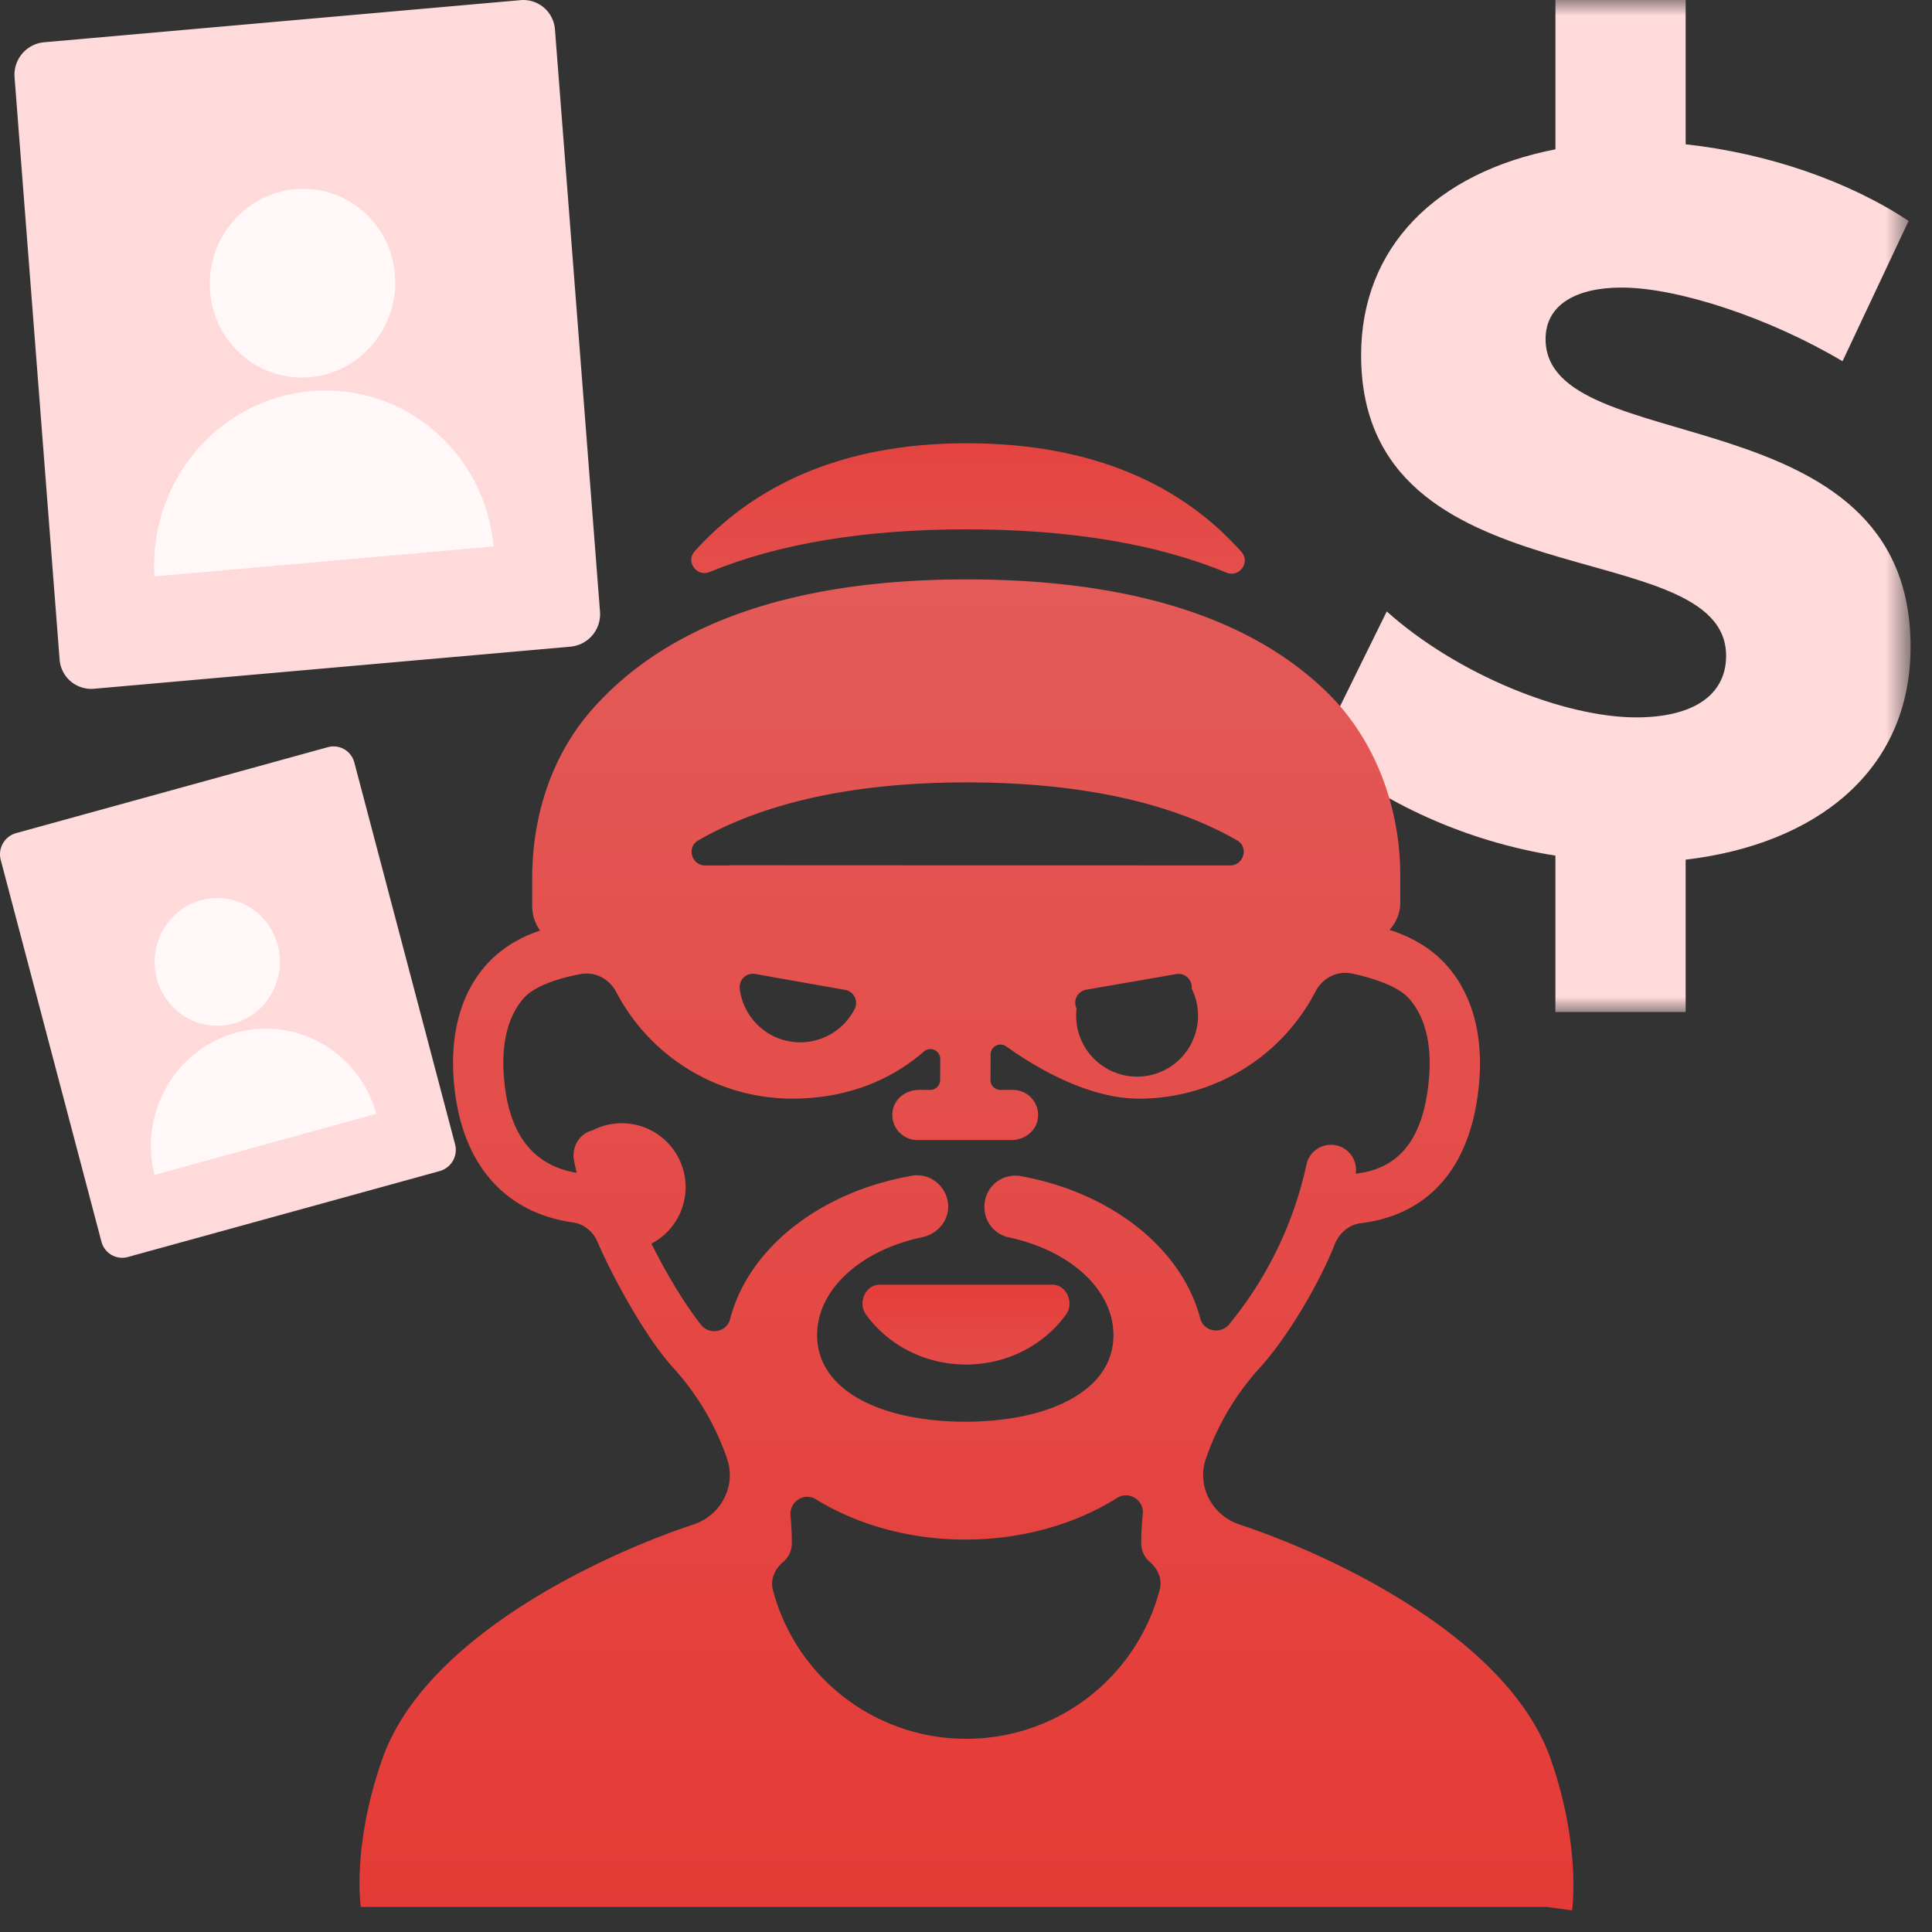
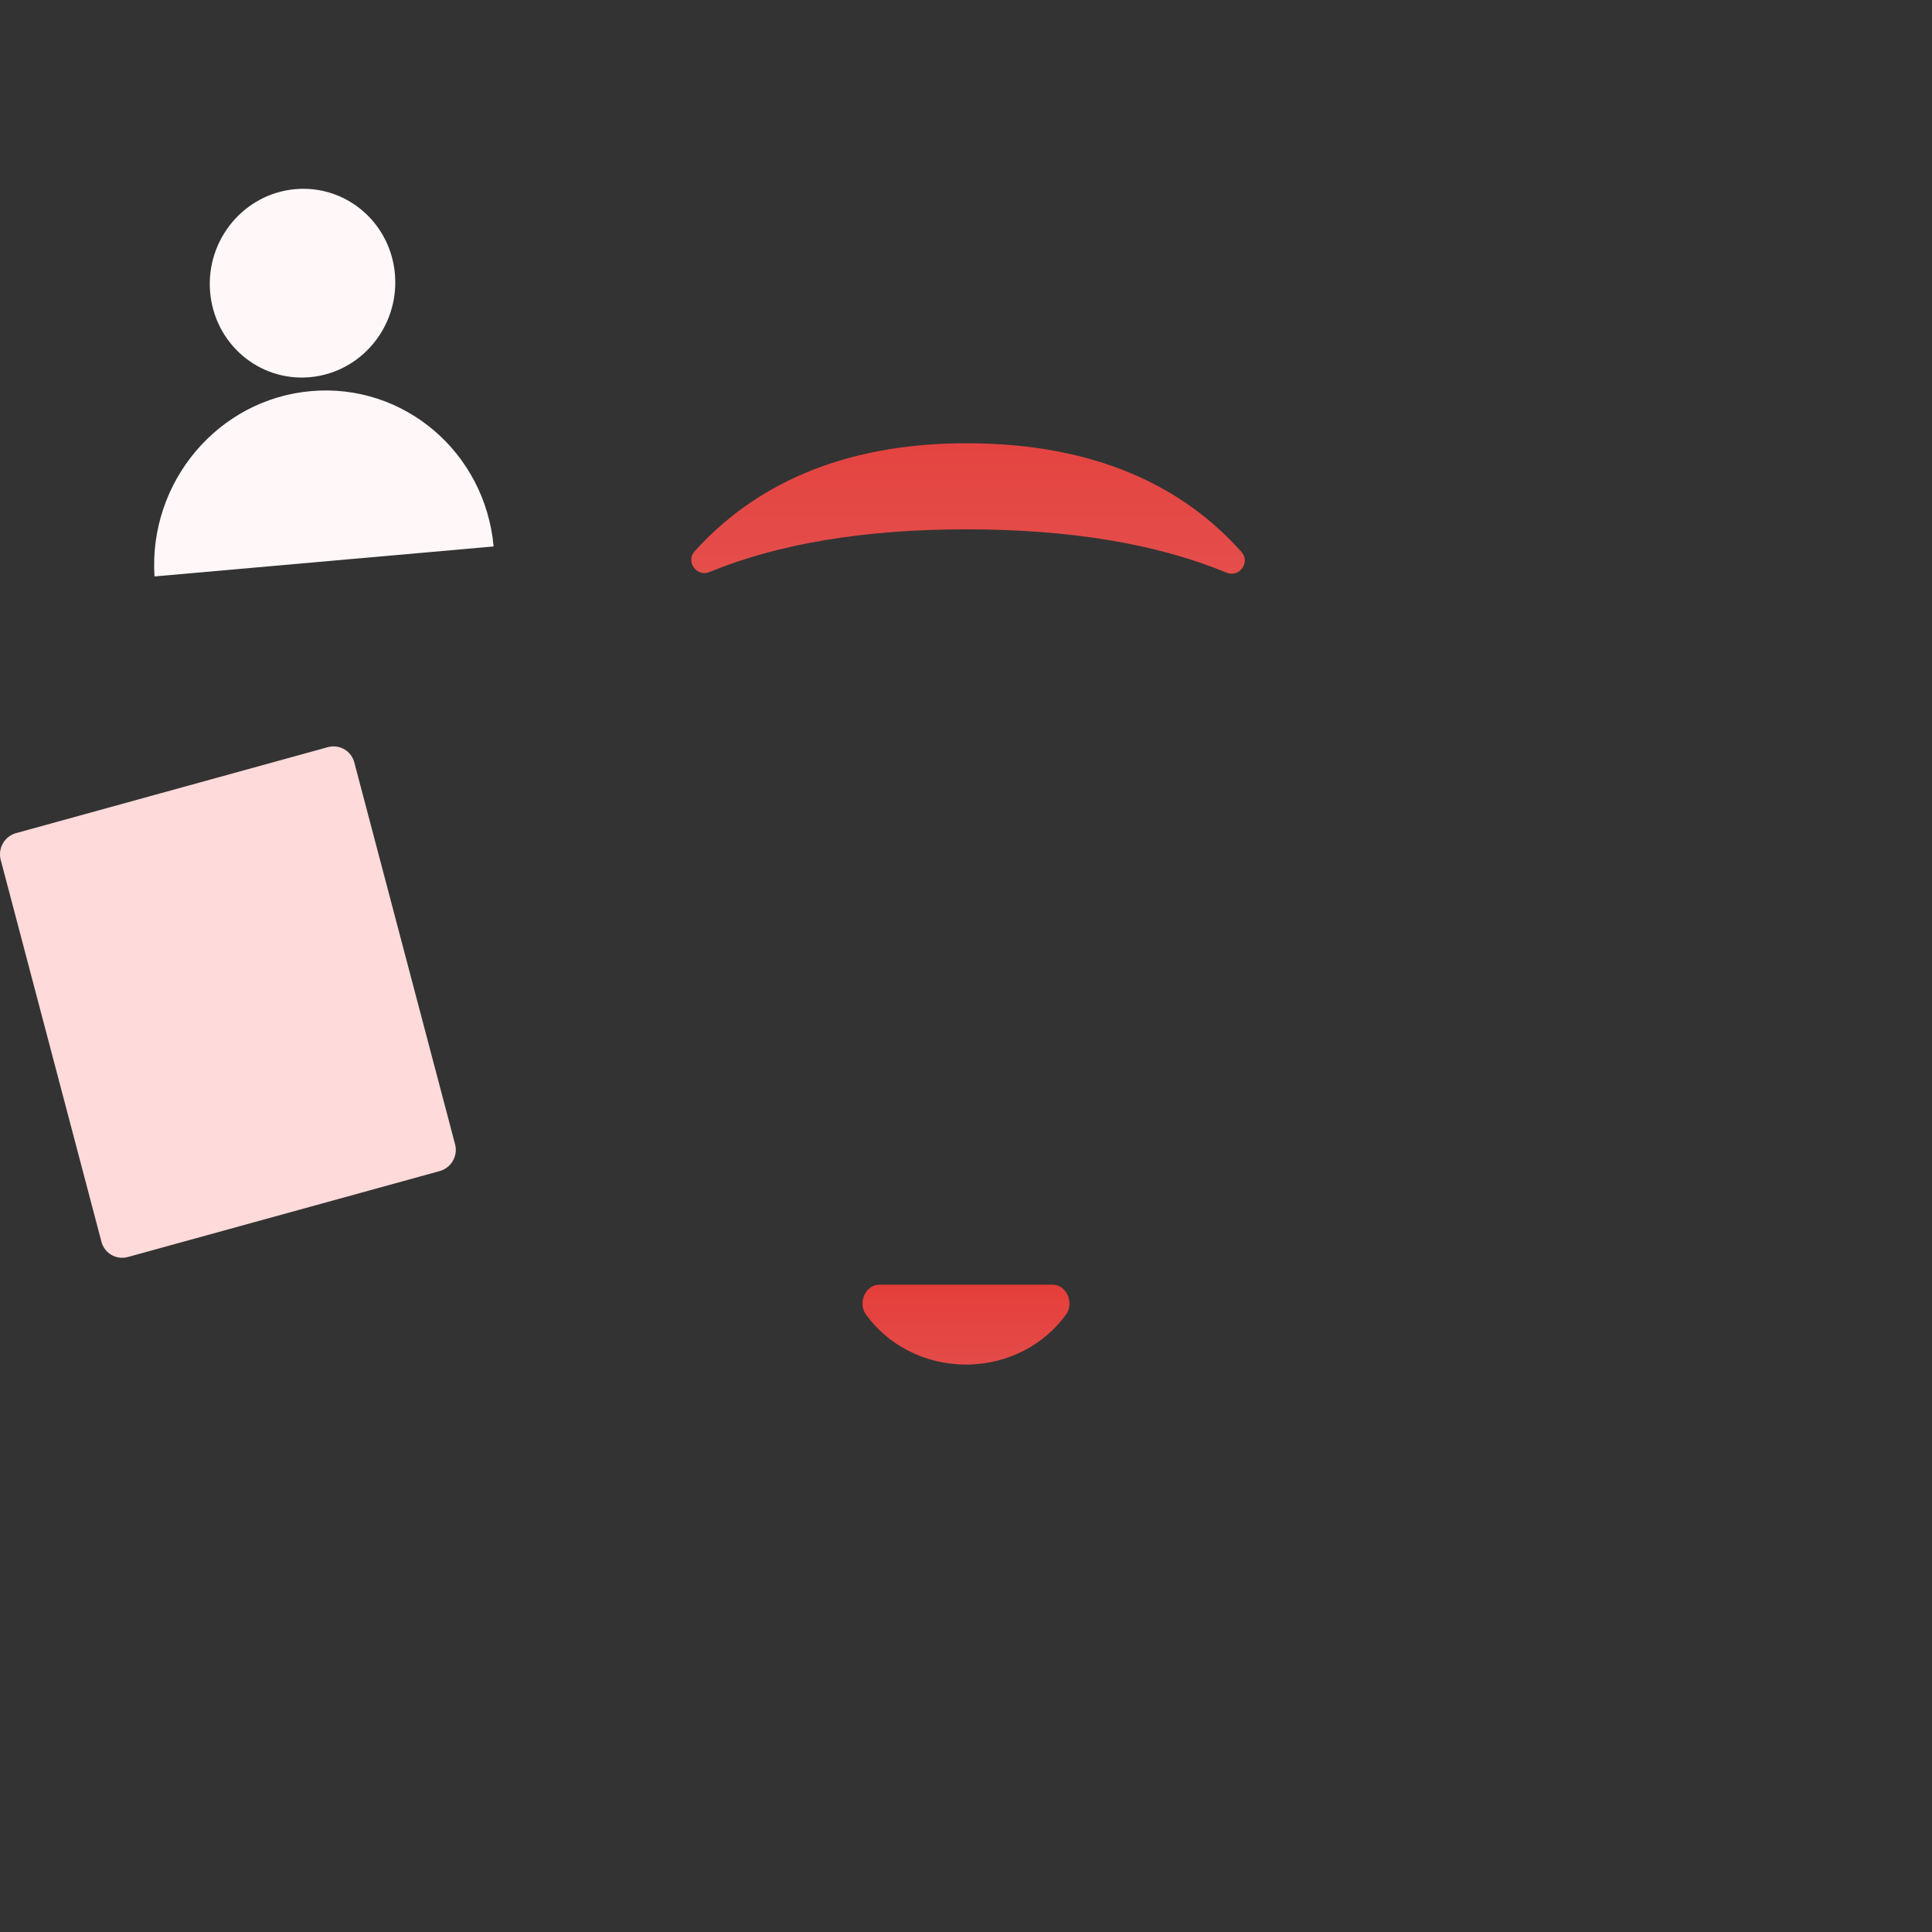
<svg xmlns="http://www.w3.org/2000/svg" xmlns:xlink="http://www.w3.org/1999/xlink" width="63" height="63">
  <rect width="100%" height="100%" fill="#333333" stroke="none" />
  <defs>
-     <path id="a" d="M9.65 0H0v33h19.302V0z" />
    <linearGradient id="c" x1="36.87%" x2="36.87%" y1="-9.023%" y2="104.017%">
      <stop offset="0%" stop-color="#E35D5B" />
      <stop offset="100%" stop-color="#E53935" />
    </linearGradient>
    <linearGradient id="d" x1="50%" x2="50%" y1="243.311%" y2="-106.117%">
      <stop offset="0%" stop-color="#E35D5B" />
      <stop offset="100%" stop-color="#E53935" />
    </linearGradient>
    <linearGradient id="e" x1="18.751%" x2="18.751%" y1="239.744%" y2="-40.468%">
      <stop offset="0%" stop-color="#E35D5B" />
      <stop offset="100%" stop-color="#E53935" />
    </linearGradient>
  </defs>
  <g fill="none" fill-rule="evenodd">
-     <path fill="#FFDADA" d="M18.61 21.086L3.06 22.46a1.034 1.034 0 0 1-1.117-.962L.475 2.525a1.064 1.064 0 0 1 .955-1.146L16.979.004a1.036 1.036 0 0 1 1.118.963l1.468 18.973a1.063 1.063 0 0 1-.955 1.146" />
    <path fill="#FFF7F8" d="M10.137 12.754c-3.032.268-5.296 2.966-5.099 6.043l11.058-.978c-.278-3.069-2.927-5.333-5.959-5.065m2.743-3.787c.132 1.694-1.112 3.186-2.777 3.333-1.666.147-3.122-1.106-3.253-2.8-.131-1.693 1.113-3.184 2.778-3.332 1.666-.147 3.122 1.106 3.253 2.8" />
    <path fill="#FFDADA" d="M4.168 40.99a.7.7 0 0 1-.861-.503L.025 28.046a.718.718 0 0 1 .496-.878l10.174-2.805a.7.7 0 0 1 .86.505l3.283 12.44a.718.718 0 0 1-.496.878L4.168 40.99z" />
-     <path fill="#FFF7F8" d="M7.694 33.675c-1.984.547-3.162 2.617-2.656 4.639l7.234-1.995c-.558-2.008-2.594-3.192-4.578-2.645m1.364-2.851c.293 1.11-.353 2.254-1.443 2.554-1.089.3-2.21-.356-2.503-1.467-.293-1.11.353-2.254 1.442-2.554 1.09-.3 2.211.357 2.504 1.467" />
    <g transform="translate(43)">
      <mask id="b" fill="#fff">
        <use xlink:href="#a" />
      </mask>
-       <path fill="#FFDADA" d="M11.967 28.032V33H7.72v-5.099c-2.895-.46-5.661-1.711-7.72-3.455l2.22-4.508c2.316 2.073 5.79 3.455 8.139 3.455 1.8 0 2.927-.69 2.927-2.007 0-4.08-11.902-1.645-11.902-9.805 0-3.52 2.444-5.955 6.337-6.712V0h4.246v4.705c2.703.296 5.34 1.217 7.27 2.5l-2.155 4.574c-2.38-1.415-5.372-2.402-7.206-2.402-1.48 0-2.477.56-2.477 1.678 0 3.981 11.903 1.71 11.903 10.035 0 4.08-3.121 6.448-7.335 6.942" mask="url(#b)" />
    </g>
    <g fill-rule="nonzero">
-       <path fill="url(#c)" d="M39.56 43.345c-1.369-3.871-6.902-6.554-10.15-7.637-.891-.297-1.392-1.254-1.088-2.139a8.528 8.528 0 0 1 1.762-2.971c.928-1.02 1.962-2.804 2.438-4.018.143-.364.457-.644.845-.692 2.283-.28 3.65-1.9 3.87-4.638.125-1.582-.26-2.905-1.113-3.826-.476-.513-1.09-.871-1.813-1.101.214-.239.35-.547.35-.895v-.874c0-2.304-.862-4.475-2.364-5.955-2.494-2.458-6.457-3.706-11.779-3.706-5.626 0-9.737 1.43-12.218 4.25-1.254 1.424-1.945 3.372-1.945 5.484v.918c0 .3.094.575.256.799-.68.23-1.256.58-1.708 1.068-.85.916-1.232 2.244-1.105 3.837.213 2.658 1.62 4.293 3.891 4.614.352.05.648.295.788.62.528 1.222 1.59 3.146 2.472 4.114a8.531 8.531 0 0 1 1.761 2.971c.304.886-.197 1.842-1.087 2.14-3.25 1.082-8.783 3.765-10.15 7.636-.988 2.793-.719 4.753-.706 4.84h38.686l.811.11c.012-.087.282-2.156-.705-4.95zM20.516 11.513c3.681 0 6.659.646 8.825 1.891.388.223.217.817-.231.817l-16.308-.007h-.004c-.015 0-.027.007-.041.008h-.759c-.448 0-.618-.595-.23-.817 2.167-1.247 5.119-1.892 8.748-1.892zm7.343 6.724a1.987 1.987 0 1 1-3.753.65.43.43 0 0 1 .313-.613l2.936-.51a.432.432 0 0 1 .503.473zm-10.988.659a1.988 1.988 0 0 1-3.75-.666.432.432 0 0 1 .505-.47l2.935.52a.43.43 0 0 1 .31.616zm-6.63 7.659a.82.82 0 0 0-1.934-3.69c-.425.105-.671.551-.59.98.025.135.06.265.088.4-1.445-.246-2.225-1.273-2.373-3.124-.064-.786.002-1.875.674-2.6.347-.375 1.138-.634 1.84-.76.47-.083.926.166 1.148.587a6.48 6.48 0 0 0 5.74 3.477c2.13 0 3.52-.86 4.292-1.537a.323.323 0 0 1 .534.246l-.002.685a.324.324 0 0 1-.324.322h-.374c-.409 0-.787.279-.852.68a.818.818 0 0 0 .808.954h3.072c.409 0 .787-.279.852-.68a.818.818 0 0 0-.808-.954h-.409a.323.323 0 0 1-.324-.324l.004-.832c0-.262.297-.416.51-.263.84.6 2.595 1.704 4.334 1.704a6.48 6.48 0 0 0 5.75-3.495c.226-.434.698-.685 1.18-.586.68.14 1.49.409 1.844.79.675.729.743 1.808.68 2.586-.192 2.404-1.293 3.019-2.393 3.151a.817.817 0 0 0-1.601-.319 12.313 12.313 0 0 1-2.524 5.229c-.281.34-.83.237-.944-.19-.605-2.29-2.905-4.105-5.854-4.64a1.002 1.002 0 0 0-1.183.981v.025a1 1 0 0 0 .779.988c1.983.416 3.427 1.686 3.427 3.192 0 1.844-2.163 2.822-4.832 2.822-2.668 0-4.831-.978-4.831-2.822 0-1.507 1.445-2.78 3.43-3.194.45-.094.81-.47.841-.927.044-.656-.537-1.189-1.176-1.078-2.994.521-5.334 2.358-5.933 4.679-.11.424-.675.528-.947.183-.559-.712-1.13-1.673-1.617-2.646zM20.508 42.7a6.516 6.516 0 0 1-6.305-4.853c-.09-.344.061-.68.333-.911a.797.797 0 0 0 .285-.61c0-.301-.016-.6-.044-.896-.043-.456.436-.78.827-.54 1.336.82 3.028 1.313 4.872 1.313 1.88 0 3.604-.51 4.953-1.358.386-.243.88.07.835.522-.033.317-.05.636-.05.958a.79.79 0 0 0 .277.604c.267.23.415.564.326.905a6.515 6.515 0 0 1-6.309 4.866z" transform="translate(11 14)" />
      <path fill="url(#d)" d="M12.138 4.653c2.244-.925 5.043-1.392 8.378-1.392 3.394 0 6.223.478 8.478 1.412.418.173.79-.337.49-.674C27.6 1.88 24.74.454 20.517.454c-4.123 0-6.967 1.416-8.866 3.523-.303.336.07.849.488.676z" transform="translate(11 14)" />
      <path fill="url(#e)" d="M17.24 28.87c.712.98 1.901 1.626 3.26 1.626 1.359 0 2.548-.646 3.26-1.627.282-.39.013-.977-.437-.977h-5.646c-.45 0-.72.587-.436.977z" transform="translate(11 14)" />
    </g>
  </g>
</svg>